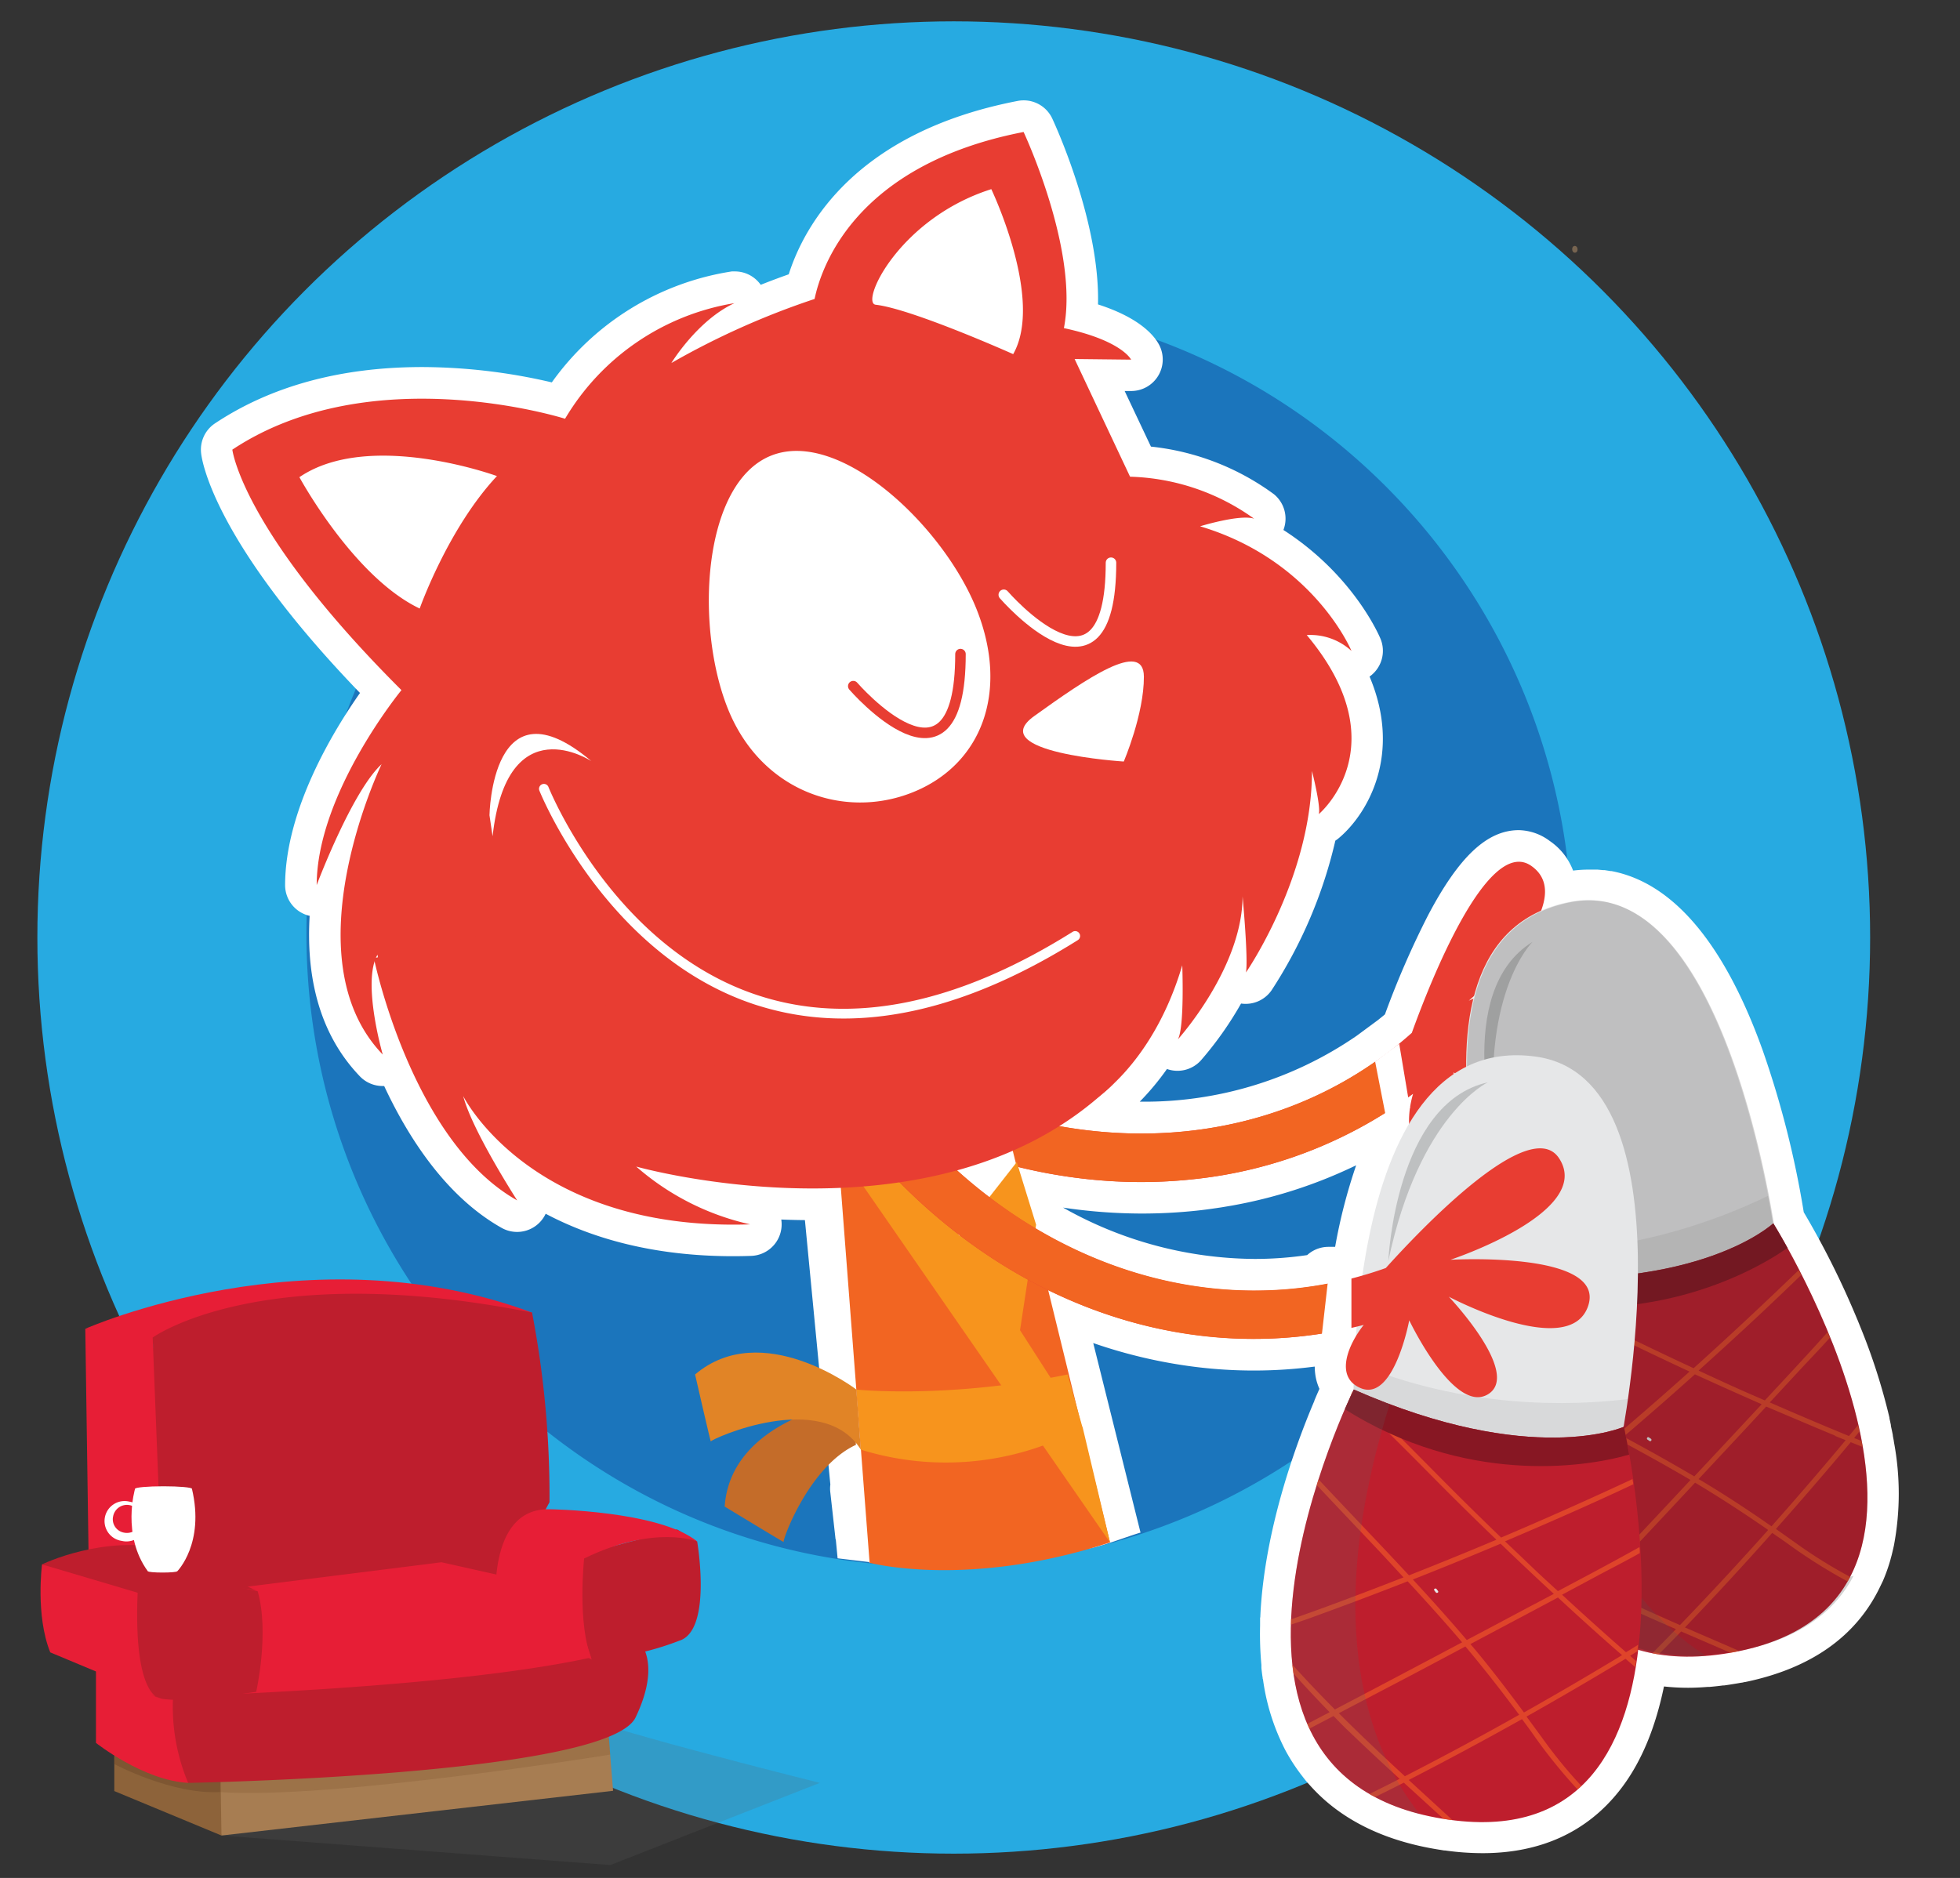
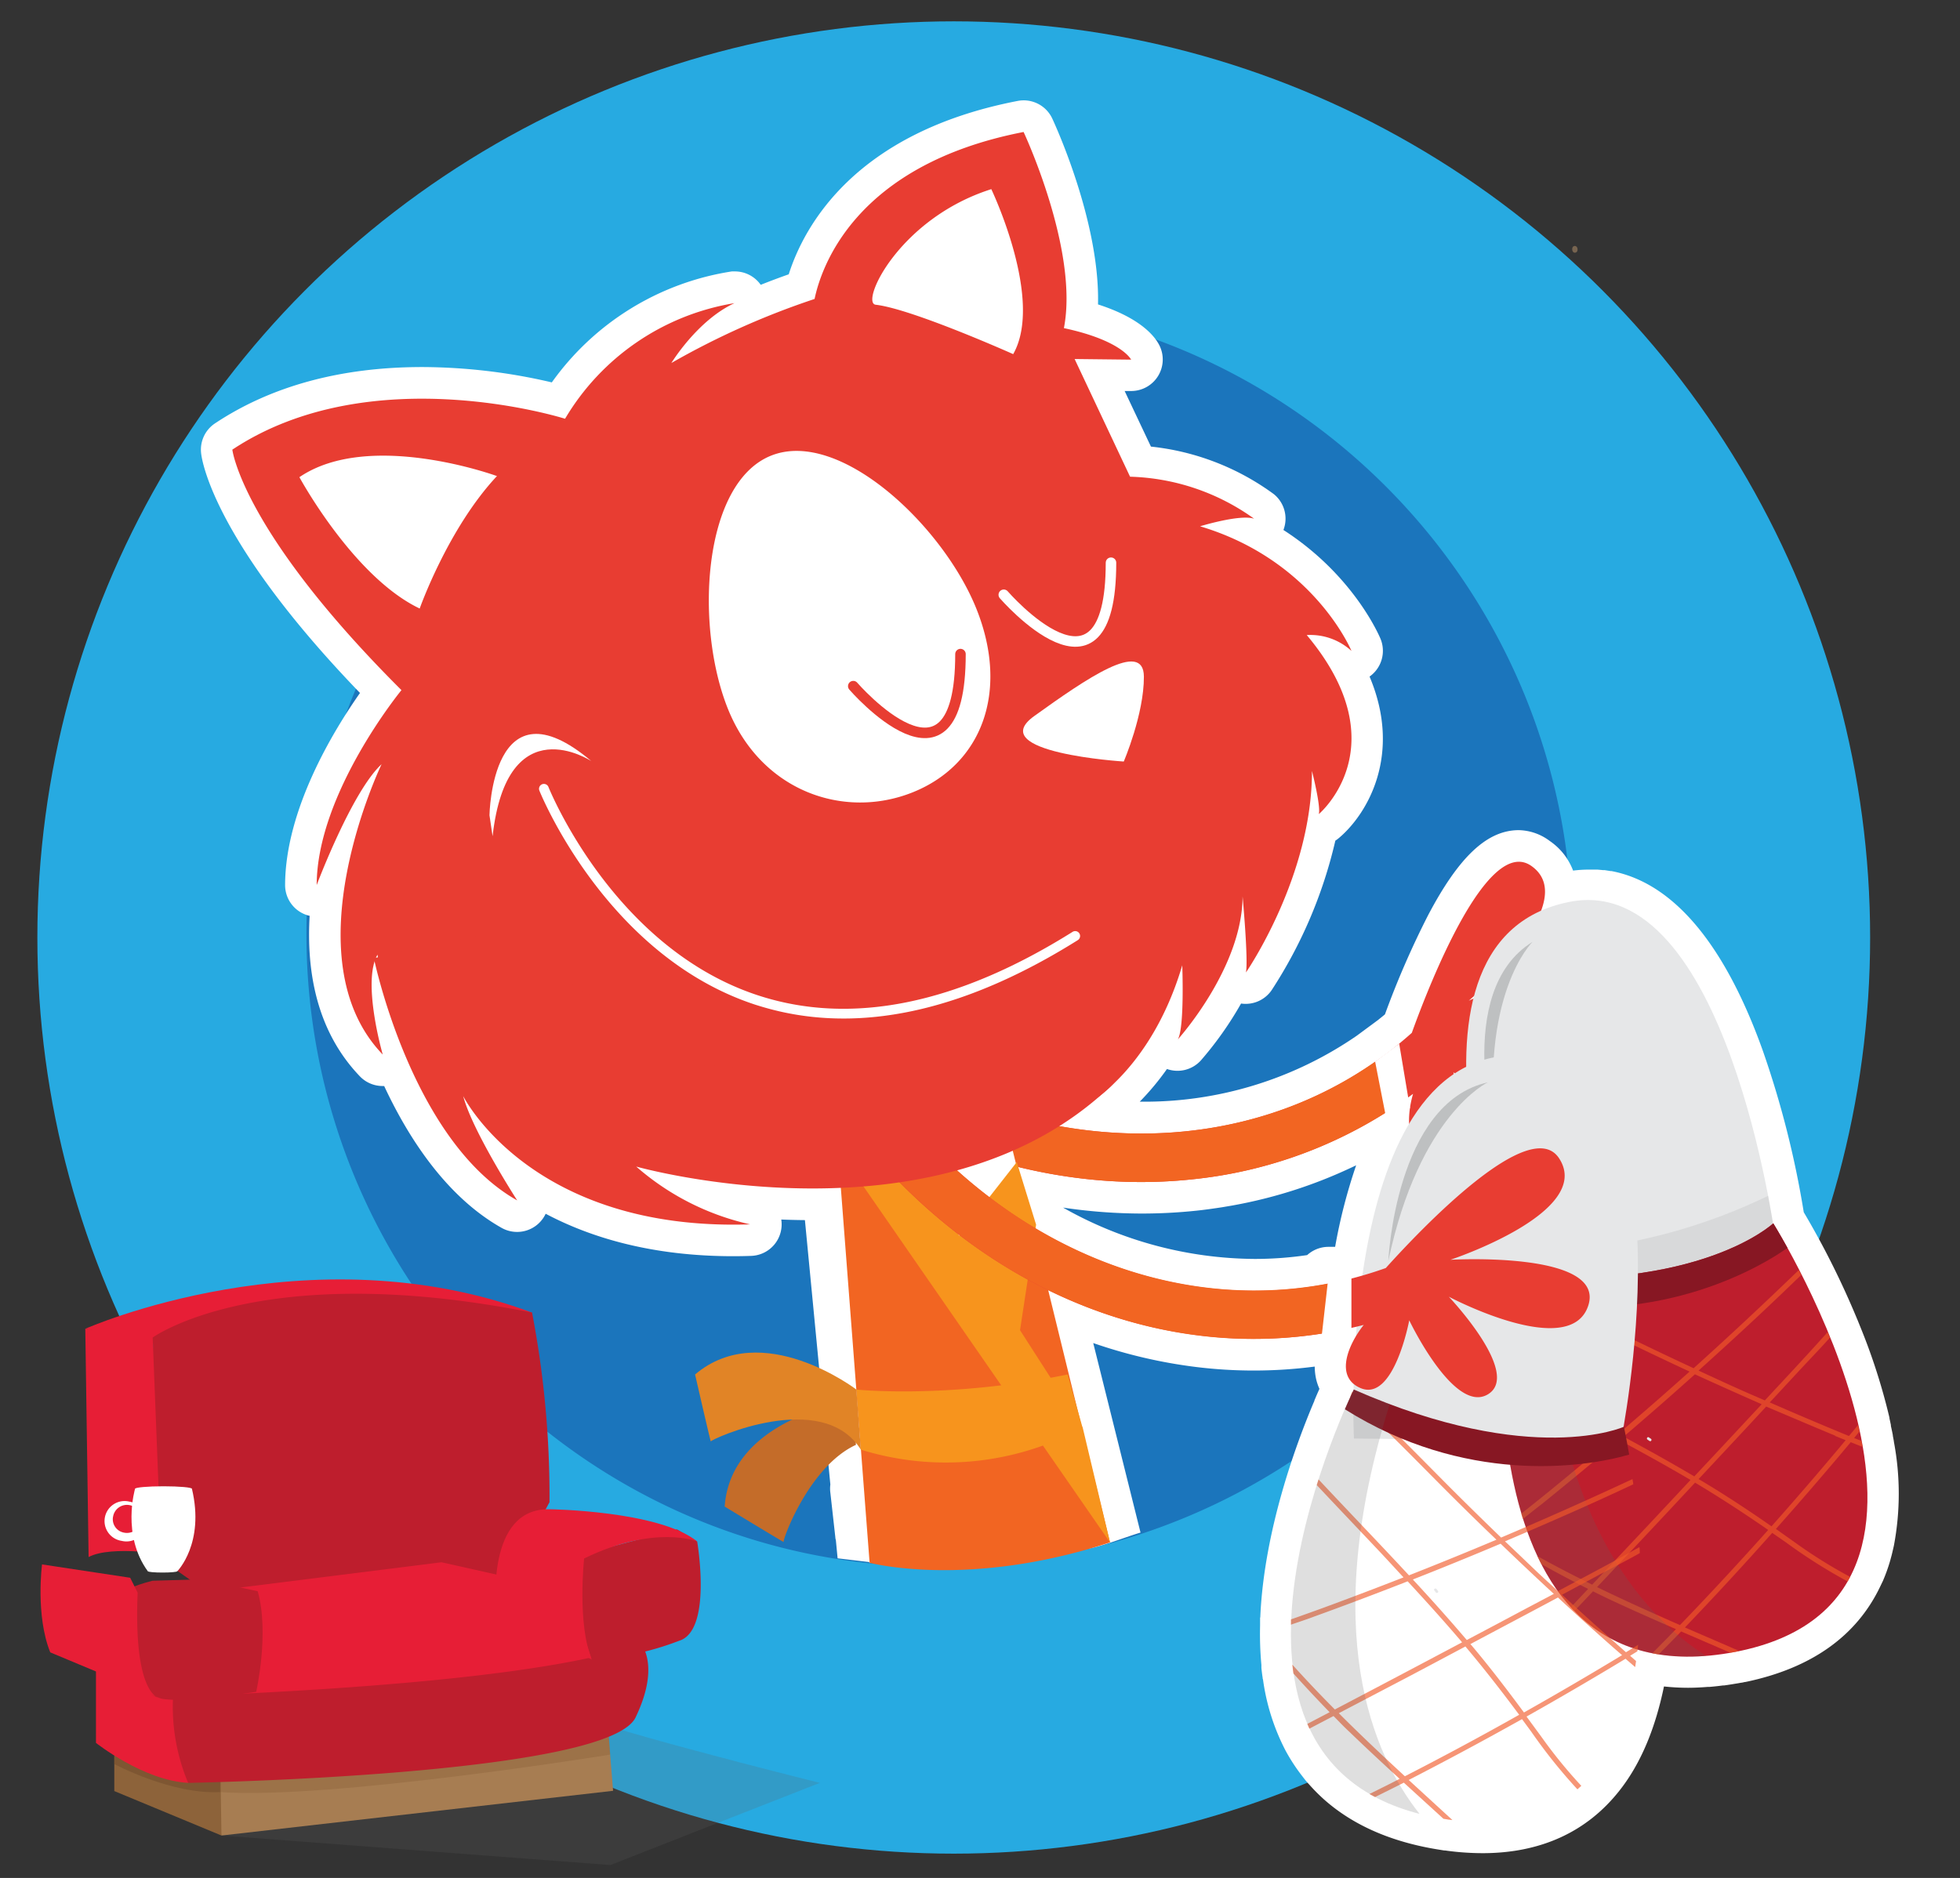
<svg xmlns="http://www.w3.org/2000/svg" viewBox="0 0 372.95 357.43">
  <rect x="0" y="0" width="372.95" height="357.43" fill="#333333" stroke="none" />
  <defs>
    <style>.cls-1{isolation:isolate;}.cls-2{fill:#27aae1;}.cls-3{fill:#1b75bc;}.cls-4{fill:#fff;}.cls-5{fill:#e83d32;}.cls-6{fill:#e6e7e8;}.cls-11,.cls-12,.cls-7{fill:#606161;}.cls-7{opacity:0.1;}.cls-11,.cls-12,.cls-13,.cls-7{mix-blend-mode:multiply;}.cls-8{fill:#be1e2d;}.cls-9{fill:#f15a29;opacity:0.64;}.cls-10{fill:#871723;}.cls-11{opacity:0.29;}.cls-12,.cls-13{opacity:0.2;}.cls-13{fill:#231f20;}.cls-14{fill:#f26522;}.cls-15{fill:#f7941d;}.cls-16{fill:#c46c29;}.cls-17{fill:#e18426;}.cls-18,.cls-21{fill:#8d633a;}.cls-19{fill:#684426;}.cls-19,.cls-21{opacity:0.4;}.cls-20{fill:#a77d52;}.cls-22{fill:#e71e36;}.cls-23{fill:#776450;}.cls-24,.cls-25{fill:none;stroke-linecap:round;stroke-miterlimit:10;stroke-width:2px;}.cls-24{stroke:#e83d32;}.cls-25{stroke:#fff;}</style>
  </defs>
  <title>smaArtboard 85 copy 11</title>
  <g class="cls-1">
    <g id="Layer_1" data-name="Layer 1">
      <circle class="cls-2" cx="181.48" cy="178.43" r="174.37" />
      <path class="cls-3" d="M299.13,177.77c-.3-66.5-53.91-120.41-120.41-120.41A120.41,120.41,0,0,0,58.31,177.77c0,66.5,53.91,120.82,120.41,120.41C246.64,297.77,299.43,244.19,299.13,177.77Z" />
      <path class="cls-4" d="M360.37,274.41v-.07h0c-.06-.36-.13-.72-.2-1.07l0-.12v0c-.11-.59-.24-1.17-.37-1.76,0-.06,0-.11,0-.17q-.13-.63-.27-1.25v-.05l0-.08a116.62,116.62,0,0,0-5.6-17.43l-.46-1.14-.15-.35a160.59,160.59,0,0,0-10.1-20.2,180.4,180.4,0,0,0-7.88-31l-.13-.35-.21-.58c-5.79-15.72-14.77-30.41-28.37-33l-.17,0-1.12-.18-.3,0-1.07-.1-.31,0c-.46,0-.92,0-1.38,0a23.8,23.8,0,0,0-2.95.19,11.93,11.93,0,0,0-4.43-5.63A10.11,10.11,0,0,0,289,158c-6,0-11.37,5-17.26,16.19a167.22,167.22,0,0,0-8.21,18.87c-.43.37-.87.71-1.31,1.07l-4.06,3a71.16,71.16,0,0,1-41,12.55h-.29a49.78,49.78,0,0,0,5.18-6.22,6,6,0,0,0,6.45-1.63A66.21,66.21,0,0,0,236.15,191a6,6,0,0,0,5.81-2.53A88.4,88.4,0,0,0,254.09,160a6.08,6.08,0,0,0,.64-.47c5.53-4.64,12.11-16,5.87-30.76h0a6,6,0,0,0,2.08-7.2c-.26-.63-5.18-12.15-18.47-20.7a6,6,0,0,0-1.81-6.81A48,48,0,0,0,219,85l-5-10.58h1.25a6,6,0,0,0,5.41-8.59c-.77-1.6-3.36-5.2-11.73-7.89.39-15.78-8.3-34.5-8.71-35.39a6,6,0,0,0-6.57-3.34c-31.09,6-40.68,23.93-43.57,33q-2.62.92-5.33,2a6,6,0,0,0-4.91-2.55l-.59,0A51.73,51.73,0,0,0,105,72.78a109.28,109.28,0,0,0-24.66-2.92c-15.46,0-28.73,3.61-39.43,10.72a6,6,0,0,0-2.64,5.69C38.46,88,41,103.38,68.5,131.89c-5.06,7.2-14.21,22.2-14.25,36.55a6,6,0,0,0,4.67,5.87c-.63,10.67,1.35,22,9.57,30.56a6,6,0,0,0,4.32,1.83l.29,0c4.76,10.2,12,21.17,22.35,27a6,6,0,0,0,8.38-2.69c8.59,4.55,20.24,8.08,35.69,8.08q1.67,0,3.41-.06a6,6,0,0,0,5.73-6.92c1.47.06,3,.1,4.5.11L158,282.54a6,6,0,0,0,0,1.56l.95,8.51c0,.18.06.36.1.54l.33,3.44c4.38.52,9.23,1.11,13.73,1.6a66.55,66.55,0,0,0,16.13,0c5.84-.62,11-2.4,16.78-3.24,3.56-.51,7.51-2.21,11-3.26l-9-36.07a95.35,95.35,0,0,0,19.52,4.55,89.6,89.6,0,0,0,22.53-.06l.1,0a11,11,0,0,0,.31,2.56,10.13,10.13,0,0,0,.58,1.66l-.06.15-.13.29-.16.36-.09.21-.21.48-.05.13-.25.58,0,.07-.29.68h0c-3.42,8.16-9.24,24.18-10,40.22,0,.14,0,.29-.05.43,0,.32,0,.65,0,1v.15c0,.11,0,.21,0,.31a64.1,64.1,0,0,0,.25,7.5q0,.28,0,.56.1,1,.24,1.9c0,.09,0,.18.06.27a41.52,41.52,0,0,0,4.24,13.46,34.59,34.59,0,0,0,3.26,5l.05.07c.38.49.77,1,1.18,1.42l.12.13q.61.69,1.25,1.34l.1.1q.67.67,1.38,1.31l0,0c5.53,4.93,12.84,8.14,21.87,9.58h0l.32.05.67.11.17,0a51.82,51.82,0,0,0,7.16.52c11,0,19.8-4,26-11.83,4.37-5.5,7-12.48,8.53-19.9a43.21,43.21,0,0,0,4.57.25c1.2,0,2.44-.06,3.7-.16h.35q1.28-.11,2.59-.28l.21,0c.75-.1,1.5-.22,2.26-.35h0l.32-.05.73-.13.09,0h0l.59-.13h0l.08,0c12.57-2.61,21.22-8.76,25.72-18.3l.25-.52c.06-.13.13-.26.19-.39a32.77,32.77,0,0,0,1.44-4.05l.05-.2c.11-.39.22-.79.31-1.19s.13-.54.19-.81l.11-.49A53.17,53.17,0,0,0,360.37,274.41ZM254.05,237.31h-1.32a6,6,0,0,0-4,1.57,68.59,68.59,0,0,1-10,.73,74.85,74.85,0,0,1-36.45-9.77,102.36,102.36,0,0,0,15,1.13h0a98.5,98.5,0,0,0,10.33-.54q1.24-.13,2.48-.3l1.4-.2,1-.15,1.95-.33.33-.06a90.37,90.37,0,0,0,22-7l.39-.18.89-.42A103.4,103.4,0,0,0,254.05,237.31Z" />
      <path class="cls-5" d="M307.06,188.68c-.73-11-27.58,1.78-27.58,1.78s21.89-18.68,11.89-25.66c-8.29-5.79-19.24,22.1-22.73,31.78-26,23.23-64.88,25.55-99.21,5.87l-4.58,8c20.18,11.56,41.85,16.18,62.08,14a84.86,84.86,0,0,0,41.95-16.26c-1.29,4.33-1.53,11.21,3.92,11.34,7,.17,3.76-15.45,3.76-15.45s14.76,13.43,19.22,7.36-13.92-14.37-13.92-14.37S307.79,199.71,307.06,188.68Z" />
      <path class="cls-6" d="M337.8,235.65s-9.25-69.88-39.15-64c-38.13,7.52-9.07,80-9.07,80Z" />
      <path class="cls-7" d="M337.8,235.65s-.42-3.16-1.36-8.06c-9.58,4.68-28.59,12-51.48,10.37,1.52,5.16,3,9.26,3.82,11.59,2.55-.2,6-.52,9.81-.87Z" />
      <path class="cls-8" d="M286.52,242.86s-10.42,82,43.78,71.52c51.83-10.07,7.12-81.55,7.12-81.55S323.54,245.92,286.52,242.86Z" />
      <path class="cls-6" d="M313.49,274l.39.26c.27.18.52-.25.25-.43l-.39-.26c-.27-.18-.52.25-.25.43Z" />
      <path class="cls-9" d="M286.35,244.37c7.34,3.12,14.49,6.73,21.64,10.24,4.47,2.2,9,4.34,13.5,6.44q-6.69,6-13.53,11.82c-7.37-3.95-14.83-7.75-22.22-11.67,0,.38,0,.76,0,1.14,5.37,2.84,10.76,5.63,16.14,8.45l5.23,2.77q-6.15,5.23-12.4,10.33c-1.74,1.42-3.49,2.81-5.25,4.21.1.33.2.66.31,1,1.26-1,2.52-2,3.75-2.95q7.05-5.7,14-11.57l.58-.5c4.52,2.43,9,4.91,13.43,7.51l.14.09q-9.33,10-18.71,19.92c-3.52-1.73-7-3.53-10.43-5.44q.36.77.75,1.53c2.94,1.63,5.9,3.22,8.91,4.72l-3.3,3.5c.22.24.44.49.67.72l3.56-3.76c1.3.65,2.61,1.29,3.93,1.9,3.92,1.83,7.88,3.57,11.85,5.3-1.49,1.54-3,3.07-4.49,4.6.39.08.8.14,1.2.21,1.43-1.46,2.87-2.9,4.28-4.37l7.36,3.18,2,.87,1-.18.71-.15-3.41-1.48-6.94-3q8.47-8.83,16.61-18l2.67,1.85A101.55,101.55,0,0,0,351.58,301c.17-.29.33-.58.48-.87a91.65,91.65,0,0,1-10.19-6.33L337.92,291q7.25-8.15,14.24-16.51l0,0,2.25.9c-.07-.38-.14-.76-.21-1.14l-1.39-.55,1-1.26q-.13-.61-.27-1.22l-1.09,1.34-.64.75c-5-2.06-10.06-4.2-15.06-6.39l5.24-5.65c2.05-2.22,4.18-4.4,6.2-6.67l-.43-1.06c-3.91,4.38-7.93,8.67-11.95,13-1.59-.7-3.19-1.38-4.77-2.09-2.62-1.17-5.23-2.38-7.84-3.59q5.7-5.12,11.3-10.35,4.15-3.89,8.23-7.84l-.47-.93q-9.85,9.52-20,18.67-5.77-2.68-11.49-5.46c-6.51-3.17-13-6.47-19.56-9.47q-2.37-1.08-4.78-2.09C286.44,243.57,286.4,243.92,286.35,244.37Zm33.32,64.93c-5.3-2.33-10.58-4.7-15.78-7.23q5.18-5.49,10.35-11,4.16-4.43,8.3-8.88c4.75,2.84,9.36,5.85,13.91,9Q328.23,300.4,319.67,309.29Zm29.52-36,2,.81q-6.93,8.3-14.11,16.39c-4.29-3-8.62-5.85-13.1-8.54l-.77-.45q4.79-5.12,9.57-10.25l3.29-3.55C340.45,269.56,344.81,271.43,349.2,273.25Zm-14-6-3.85,4.12q-4.46,4.8-8.95,9.58c-4.43-2.62-8.92-5.12-13.45-7.56q6.86-5.85,13.57-11.87Q328.79,264.44,335.16,267.24Z" />
      <path class="cls-10" d="M340.12,237.51c-1.63-2.95-2.7-4.67-2.7-4.67s-13.88,13.09-50.9,10c0,0-.19,1.52-.39,4.1C312.16,253.06,332.49,242.89,340.12,237.51Z" />
      <path class="cls-11" d="M284.79,217.6s-8.52-28.89,6.83-38.34C291.62,179.26,281.26,189.26,284.79,217.6Z" />
      <path class="cls-12" d="M324.63,315.16c-12.08-7.74-29.48-26.59-30.73-71.89-2.36-.07-4.81-.19-7.38-.41C286.52,242.86,276.85,319,324.63,315.16Z" />
-       <path class="cls-13" d="M352.06,300.08c3.68-7.09,3.9-15.87,2.39-24.73h0c-.06-.36-.13-.72-.2-1.07v-.07h0q-.28-1.51-.63-3h0a111,111,0,0,0-5.34-16.61h0l-.42-1v0h0a161.8,161.8,0,0,0-7.71-16h0l0-.08-.49-.89-.13-.24-.37-.66-.12-.21-.34-.59-.09-.16-.66-1.11-.09-.15-.12-.2-.1-.16,0-.07-.1-.16,0,0c-2.1-12.93-12.42-66.38-38.73-61.2-29.93,5.9-18.47,51.8-12.15,71.29l0,.14v.07l0,.22,0,.16,0,.21,0,.3,0,.17,0,.4,0,.17,0,.46,0,.2,0,.56v.18l-.05.64V247c0,.23,0,.47-.05.72v.19c0,.26,0,.53-.05.81v.16c0,.29,0,.59-.05.89v.16q0,.47,0,1V251q0,.52,0,1.07v.1q0,.57,0,1.16v.07q0,.61,0,1.25v0c0,2-.05,4.18,0,6.49h0c0,.36,0,.73,0,1.1v0h0c.31,10.49,1.86,23.38,6.75,33.82h0q.35.75.73,1.49l0,0h0a37.55,37.55,0,0,0,5.62,8.22h0a27.82,27.82,0,0,0,15.52,8.75h0l1.19.2h0a38.06,38.06,0,0,0,9,.28h0a51,51,0,0,0,5.14-.69l.52-.09.71-.15h0c11-2.31,17.59-7.47,21.06-14.15h0Z" />
      <path class="cls-14" d="M261.66,202.07c-25.66,17.95-60.84,18.37-92.22.38l-4.58,8c20.18,11.56,41.85,16.18,62.08,14a85.12,85.12,0,0,0,37-12.85C263.08,208.45,262.37,205.26,261.66,202.07Z" />
      <polygon class="cls-4" points="158.32 205.72 165.43 297.48 211.22 293.58 188.61 202.52 158.32 205.72" />
      <path class="cls-14" d="M211.22,293.58l-17.74-72.4c-.71,3.69-1.58,7.35-2.39,11a5.25,5.25,0,0,1-.57,1.47c2,9.05-5.47,15.7-9,4.09a20.88,20.88,0,0,1-1-3.54c-4.84-.79-8.9-6.1-10.82-10.74-1.32-3.19,1-5.42,3.74-5.92a4.05,4.05,0,0,1,4.48.28c.9.69,1.74,1.36,2.53,2.06a5.62,5.62,0,0,1,1.38-.43l.11-.18a49.34,49.34,0,0,1,.85-7.62,4.42,4.42,0,0,1,5.27-3.51,6.07,6.07,0,0,1,2.13-.38l-1.54-6.2-30.29,3.21,7.11,92.67s18.69,5,45.78-3.89" />
      <polygon class="cls-15" points="162.36 223 211.22 293.58 206.03 271.75 173.18 220.63 162.36 223" />
      <polygon class="cls-15" points="178.72 240.03 193.47 221.18 197.15 233.09 193.75 255.42 178.72 240.03" />
      <path class="cls-6" d="M308.43,274.34s14-69.09-16.2-73.24c-38.5-5.3-34.6,72.69-34.6,72.69Z" />
-       <path class="cls-7" d="M308.43,274.34s.63-3.12,1.33-8.07c-10.58,1.31-30.93,2-52.05-6.95-.24,5.37-.21,9.72-.16,12.2,2.47.64,5.88,1.48,9.56,2.37Z" />
-       <path class="cls-8" d="M257.59,264.47S221,338.66,275.71,346.34C328,353.68,309,271.55,309,271.55S291.6,279.41,257.59,264.47Z" />
+       <path class="cls-7" d="M308.43,274.34s.63-3.12,1.33-8.07Z" />
      <path class="cls-6" d="M272.92,302.69l.28.38c.19.25.63,0,.43-.25l-.28-.38c-.19-.25-.63,0-.43.25Z" />
      <path class="cls-9" d="M256.94,265.84c5.93,5.34,11.51,11.08,17.13,16.73q5.27,5.31,10.67,10.48-8.28,3.49-16.64,6.78c-5.69-6.13-11.5-12.16-17.21-18.26l-.34,1.08c4.15,4.43,8.35,8.82,12.51,13.24q2,2.16,4,4.33-7.52,2.94-15.09,5.73c-2.1.77-4.22,1.52-6.33,2.27,0,.35,0,.69,0,1,1.51-.52,3-1,4.5-1.57q8.52-3.09,17-6.4l.71-.28c3.48,3.77,6.92,7.57,10.25,11.48l.11.13Q266.12,319,254,325.36q-4.15-4.16-8.1-8.54.09.85.21,1.69,3.37,3.75,6.89,7.37l-4.25,2.23c.13.3.26.6.4.9l4.59-2.4c1,1,2,2.07,3.1,3.08,3.11,3,6.29,5.95,9.48,8.87-1.91,1-3.83,1.93-5.74,2.89.35.2.71.39,1.07.58,1.82-.91,3.66-1.81,5.47-2.74l5.92,5.4,1.61,1.47,1,.17.72.08-2.74-2.51-5.58-5.12q10.88-5.6,21.56-11.58c.64.87,1.29,1.74,1.92,2.62a101.55,101.55,0,0,0,8.62,10.74c.25-.22.5-.44.74-.67a91.65,91.65,0,0,1-7.58-9.31l-2.84-3.87q9.5-5.35,18.84-11l0,0,1.83,1.58c.06-.38.12-.76.17-1.15l-1.13-1,1.38-.85q.08-.62.14-1.24l-1.46.91-.85.5q-6.15-5.39-12.16-10.94l6.79-3.64c2.67-1.43,5.39-2.8,8-4.28,0-.38,0-.76-.07-1.14-5.12,2.87-10.32,5.62-15.51,8.37-1.28-1.18-2.56-2.34-3.83-3.53-2.1-2-4.17-4-6.24-5.94q7.06-3,14.06-6.11,5.19-2.32,10.34-4.74c0-.35-.1-.69-.14-1q-12.41,5.79-25,11.13-4.58-4.41-9.09-8.91c-5.12-5.12-10.15-10.33-15.41-15.31q-1.89-1.79-3.84-3.53Zm10.38,72.23c-4.26-3.93-8.47-7.89-12.57-12q6.68-3.5,13.36-7c3.58-1.89,7.16-3.8,10.73-5.7,3.56,4.23,6.95,8.58,10.23,13Q278.31,332.44,267.32,338.07ZM307,313.59l1.65,1.43q-9.25,5.6-18.67,10.91c-3.1-4.19-6.25-8.33-9.61-12.34l-.58-.68q6.19-3.29,12.39-6.58l4.27-2.28Q301.64,308.87,307,313.59Zm-11.32-10.24-5,2.64q-5.78,3.09-11.58,6.15c-3.34-3.92-6.77-7.75-10.26-11.52q8.39-3.3,16.7-6.81Q290.54,298.63,295.65,303.35Z" />
      <path class="cls-10" d="M310,276.85c-.58-3.32-1-5.3-1-5.3s-17.38,7.86-51.4-7.08c0,0-.67,1.37-1.7,3.75C278.52,282.45,301.05,279.46,310,276.85Z" />
      <path class="cls-11" d="M264.17,240s1.34-30.09,18.93-34C283.11,206,270.06,212.08,264.17,240Z" />
      <path class="cls-12" d="M270.11,345.23c-8.9-11.25-19.22-34.73-5.67-78-2.21-.83-4.48-1.75-6.85-2.79C257.59,264.47,223.67,333.34,270.11,345.23Z" />
      <path class="cls-5" d="M162.36,215l7.25-5.66c24.35,31.19,61.25,43.72,94.08,32,6.89-7.65,27.56-29.33,33-20.84,6.62,10.24-20.7,19.27-20.7,19.27s29.7-1.73,26.21,8.76-26.52-1.73-26.52-1.73,13.89,14.62,7.47,18.56-15-14.07-15-14.07-2.91,15.68-9.31,12.88c-5-2.18-2.18-8.45.65-12a83.84,83.84,0,0,1-31.29,2C203.67,251.18,180,237.52,162.36,215Z" />
      <path class="cls-14" d="M169.61,209.3C192,238,225.08,250.89,255.8,243.63c-.38,2.44-.75,4.89-1.11,7.33-.1.68-.26,1.49-.44,2.38a83.75,83.75,0,0,1-26,.87c-24.56-3-48.26-16.7-65.88-39.26Z" />
      <polygon class="cls-4" points="154.45 210.9 102.62 198.3 81.76 140.6 75.43 122.18 50.12 89.98 59.41 79.46 93.15 80.34 131.73 90.53 170.25 47.84 189.76 26.26 196.81 75.42 225.35 109.47 225.47 149.29 197.46 195.57 154.45 210.9" />
      <path class="cls-5" d="M257.16,123.89s-7.14-17.25-28.81-23.72c0,0,7.63-2.35,10.29-1.44a42.37,42.37,0,0,0-23.61-8L204.48,68.33l10.75.12s-1.74-3.64-12.79-6c2.89-14.82-7.67-37.33-7.67-37.33C162.6,31.37,156.23,51,155,56.9a150,150,0,0,0-27.25,12.19s4.94-8.13,12-11.39a46.11,46.11,0,0,0-32.23,22S70.71,68,44.21,85.58c0,0,1.8,15.47,32.18,45.77,0,0-16.09,19.59-16.13,37.1,0,0,6.69-17.79,12.35-23,0,0-17.69,36.69.22,55.26,0,0-4-13.79-1-19,0,0,2,13.36,8.29,23.66l-.77-.23a13.17,13.17,0,0,1,2.17,1.71l.16.17a35.27,35.27,0,0,1,5.95.4c-2-3.89-3.6-8.22-3.12-11.21a124.31,124.31,0,0,0,7.89,12.35c.79.24,1.58.47,2.37.77,4.8,1.87,9.38,3.94,13.93,6.23l7-.1c11.47,1.58,19.13,3.35,31.42,3,11.24-.3,22.34-.31,33.57,0,5.4.16,9-1.92,14.66-3.59,7.78-2.27,11.91-6.55.4,1.85a48.53,48.53,0,0,1,9.73-5.52l-.14-.06h0c.65-.39,1.31-.79,2-1.21a27,27,0,0,0,4.81-3.9c4-3.88,9.45-10.93,12.81-22.31,0,0,.46,11.94-.85,14.12,0,0,12.28-13.57,12.33-27.23,0,0,1.11,12,.64,14.48,0,0,12.6-18.23,12.56-38.35,0,0,1.73,6.73,1.3,8.21,0,0,15.42-12.94-2.29-34.08A11.56,11.56,0,0,1,257.16,123.89Zm-177.3-8.07c-12.61-6-22.89-25-22.89-25,13.34-9.09,37.59-.21,37.59-.21C85.23,100.58,79.86,115.82,79.86,115.82Zm93.76,35c-13.08,5.21-28.86-.22-35.15-16s-4.8-42.91,8.28-48.11,32.79,13.44,39.08,29.26S186.7,145.61,173.62,150.82ZM192.79,67.4S173.52,58.78,166.63,58c-3-.34,4.4-16.42,22-22C188.61,36,198.7,57,192.79,67.4Z" />
      <path class="cls-5" d="M71.14,182.36s7.12,34.77,27.27,46.11c0,0-8.55-13.25-10.27-19.85,0,0,12.84,25.8,54.6,24.41a49.16,49.16,0,0,1-21.68-11s57.27,16.2,90.26-15.28l-77.69-4s-39.93-25.11-40.75-25S71.14,182.36,71.14,182.36Z" />
      <path class="cls-4" d="M148.27,192.48c17.08,3.94,36.17-.6,56.82-13.55a.93.93,0,0,0-1-1.57c-22.06,13.83-42.22,17.89-59.92,12.06-27.53-9.07-39.7-39.36-39.82-39.66a.93.93,0,0,0-1.73.68c.12.31,12.62,31.4,41,40.75Q145.91,191.93,148.27,192.48Z" />
      <path class="cls-4" d="M93.14,155.17s.38-26.35,19.38-10.31c0,0-16-10.6-18.79,14.3" />
      <path class="cls-4" d="M196.83,136.26c-9.82,7,17,8.68,17,8.68s3.86-9,3.83-16.16S206.65,129.21,196.83,136.26Z" />
      <polygon class="cls-4" points="261.66 202.07 263.9 213.52 268.29 210.9 266.24 198.64 261.66 202.07" />
      <polygon class="cls-4" points="257.15 243.31 257.15 254.84 251.49 254.3 252.74 243.31 257.15 243.31" />
      <path class="cls-15" d="M162.95,264.47s17.38,1.83,40.2-2.87L206,271.75a54.55,54.55,0,0,1-42.19,4.16Z" />
      <path class="cls-16" d="M162.86,275a39.17,39.17,0,0,1,.37-6.66l-1.83-1.54s-22.33,3.24-23.51,19.94c0,0,11.52,7,11.23,6.74S153.92,279.12,162.86,275Z" />
      <path class="cls-17" d="M162.95,264.47s-17.93-13.7-30.69-2.87c0,0,3,13.14,3,12.74s21.23-10.13,28.54,1.57" />
      <path class="cls-12" d="M42.14,349.35l74,5.62L156,339.33s-47.67-11.86-47.78-13.83S45,348.43,43.56,348.89" />
      <polygon class="cls-18" points="42.14 349.35 21.75 340.89 21.75 332.62 40.02 331.47 45.41 337.04 42.14 349.35" />
      <path class="cls-19" d="M42,341.11l.06-1.94-20.31-5.45-.06,2s10.84,5.83,20.12,5.36" />
      <polygon class="cls-20" points="41.95 337.04 42.14 349.35 116.66 340.84 115.41 325.5 41.95 337.04" />
      <path class="cls-21" d="M115.84,330.11l.27,3.84s-53.32,8.64-74.29,7.13l.14-2.6Z" />
      <path class="cls-22" d="M18.26,331.72s9,7.15,17.54,7.61l1.38-9.23-2.24-6.25-16.68-6Z" />
      <path class="cls-8" d="M35.8,339.33s79.83-1.38,85.14-12.46.23-15,.23-15l-20.07.69-67.84,6.92A37.5,37.5,0,0,0,35.8,339.33Z" />
      <path class="cls-22" d="M16.86,296.35l-.63-43.46,12.82,1.67L32.57,296S21.24,294,16.86,296.35Z" />
      <path class="cls-22" d="M16.23,252.9s42.51-18.89,85-3.08l-2.07,2.29L31.8,255.81Z" />
      <path class="cls-8" d="M30.71,296.84l-1.66-42.27s20.66-15,72.19-4.75a185.15,185.15,0,0,1,3.32,36.09l-9.93,18.35S69,302.88,43.87,306.11Z" />
      <path class="cls-22" d="M123.48,311.87s-8.77,7.61-85.14,10.84l5.31-20.3L84,297.34,104.79,302Z" />
      <path class="cls-8" d="M48.75,322s2.55-11.21.28-19.15l-10.5-2.27-9.51.28s-4.54,1.13-4.54,1.84-.57,12.77-.57,12.77,2.41,6.81,6.67,7.8S48.75,322,48.75,322Z" />
      <path class="cls-22" d="M30.59,323.28s-5.25.14-4.4-20.15l-1.42-2.84L8,297.75s-1.28,9.65,1.56,16.74Z" />
-       <path class="cls-8" d="M8,297.75s11.78-5.82,24.26-2.84L49,302.85s-2.69-1.66-22.84.28Z" />
      <path class="cls-8" d="M129.21,312.29a54.57,54.57,0,0,1-16.61,3.58L108,301.82l1.4-5.62,19.43-5.11,3.83,2.3S135.6,310.38,129.21,312.29Z" />
      <path class="cls-22" d="M94.41,306.1s-2-19.11,10.15-18.85c0,0,20.82.26,28.1,6.13,0,0-8.08-3.3-21.51,3.24,0,0-1.36,12.35,1.45,19.24Z" />
      <ellipse class="cls-23" cx="299.67" cy="47.48" rx="0.51" ry="0.65" transform="translate(-2.29 17.83) rotate(-3.4)" />
      <path class="cls-24" d="M162.36,130.59s20.4,23.61,20.4-6.1" />
      <path class="cls-25" d="M191,113.2s20.4,23.61,20.4-6.1" />
      <path class="cls-4" d="M36.52,283.35H25.7s-2.62,8.8,2.44,15.72h5.58S39,293.79,36.52,283.35Z" />
      <path class="cls-4" d="M23.15,293.27a3.81,3.81,0,1,0,1.46-7.47,3.81,3.81,0,1,0-1.46,7.47Zm-1.64-4.56a2.67,2.67,0,1,1,2.13,3A2.59,2.59,0,0,1,21.5,288.72Z" />
      <ellipse class="cls-4" cx="31.11" cy="283.36" rx="5.41" ry="0.48" />
      <ellipse class="cls-4" cx="30.93" cy="299.05" rx="2.78" ry="0.25" />
    </g>
  </g>
</svg>